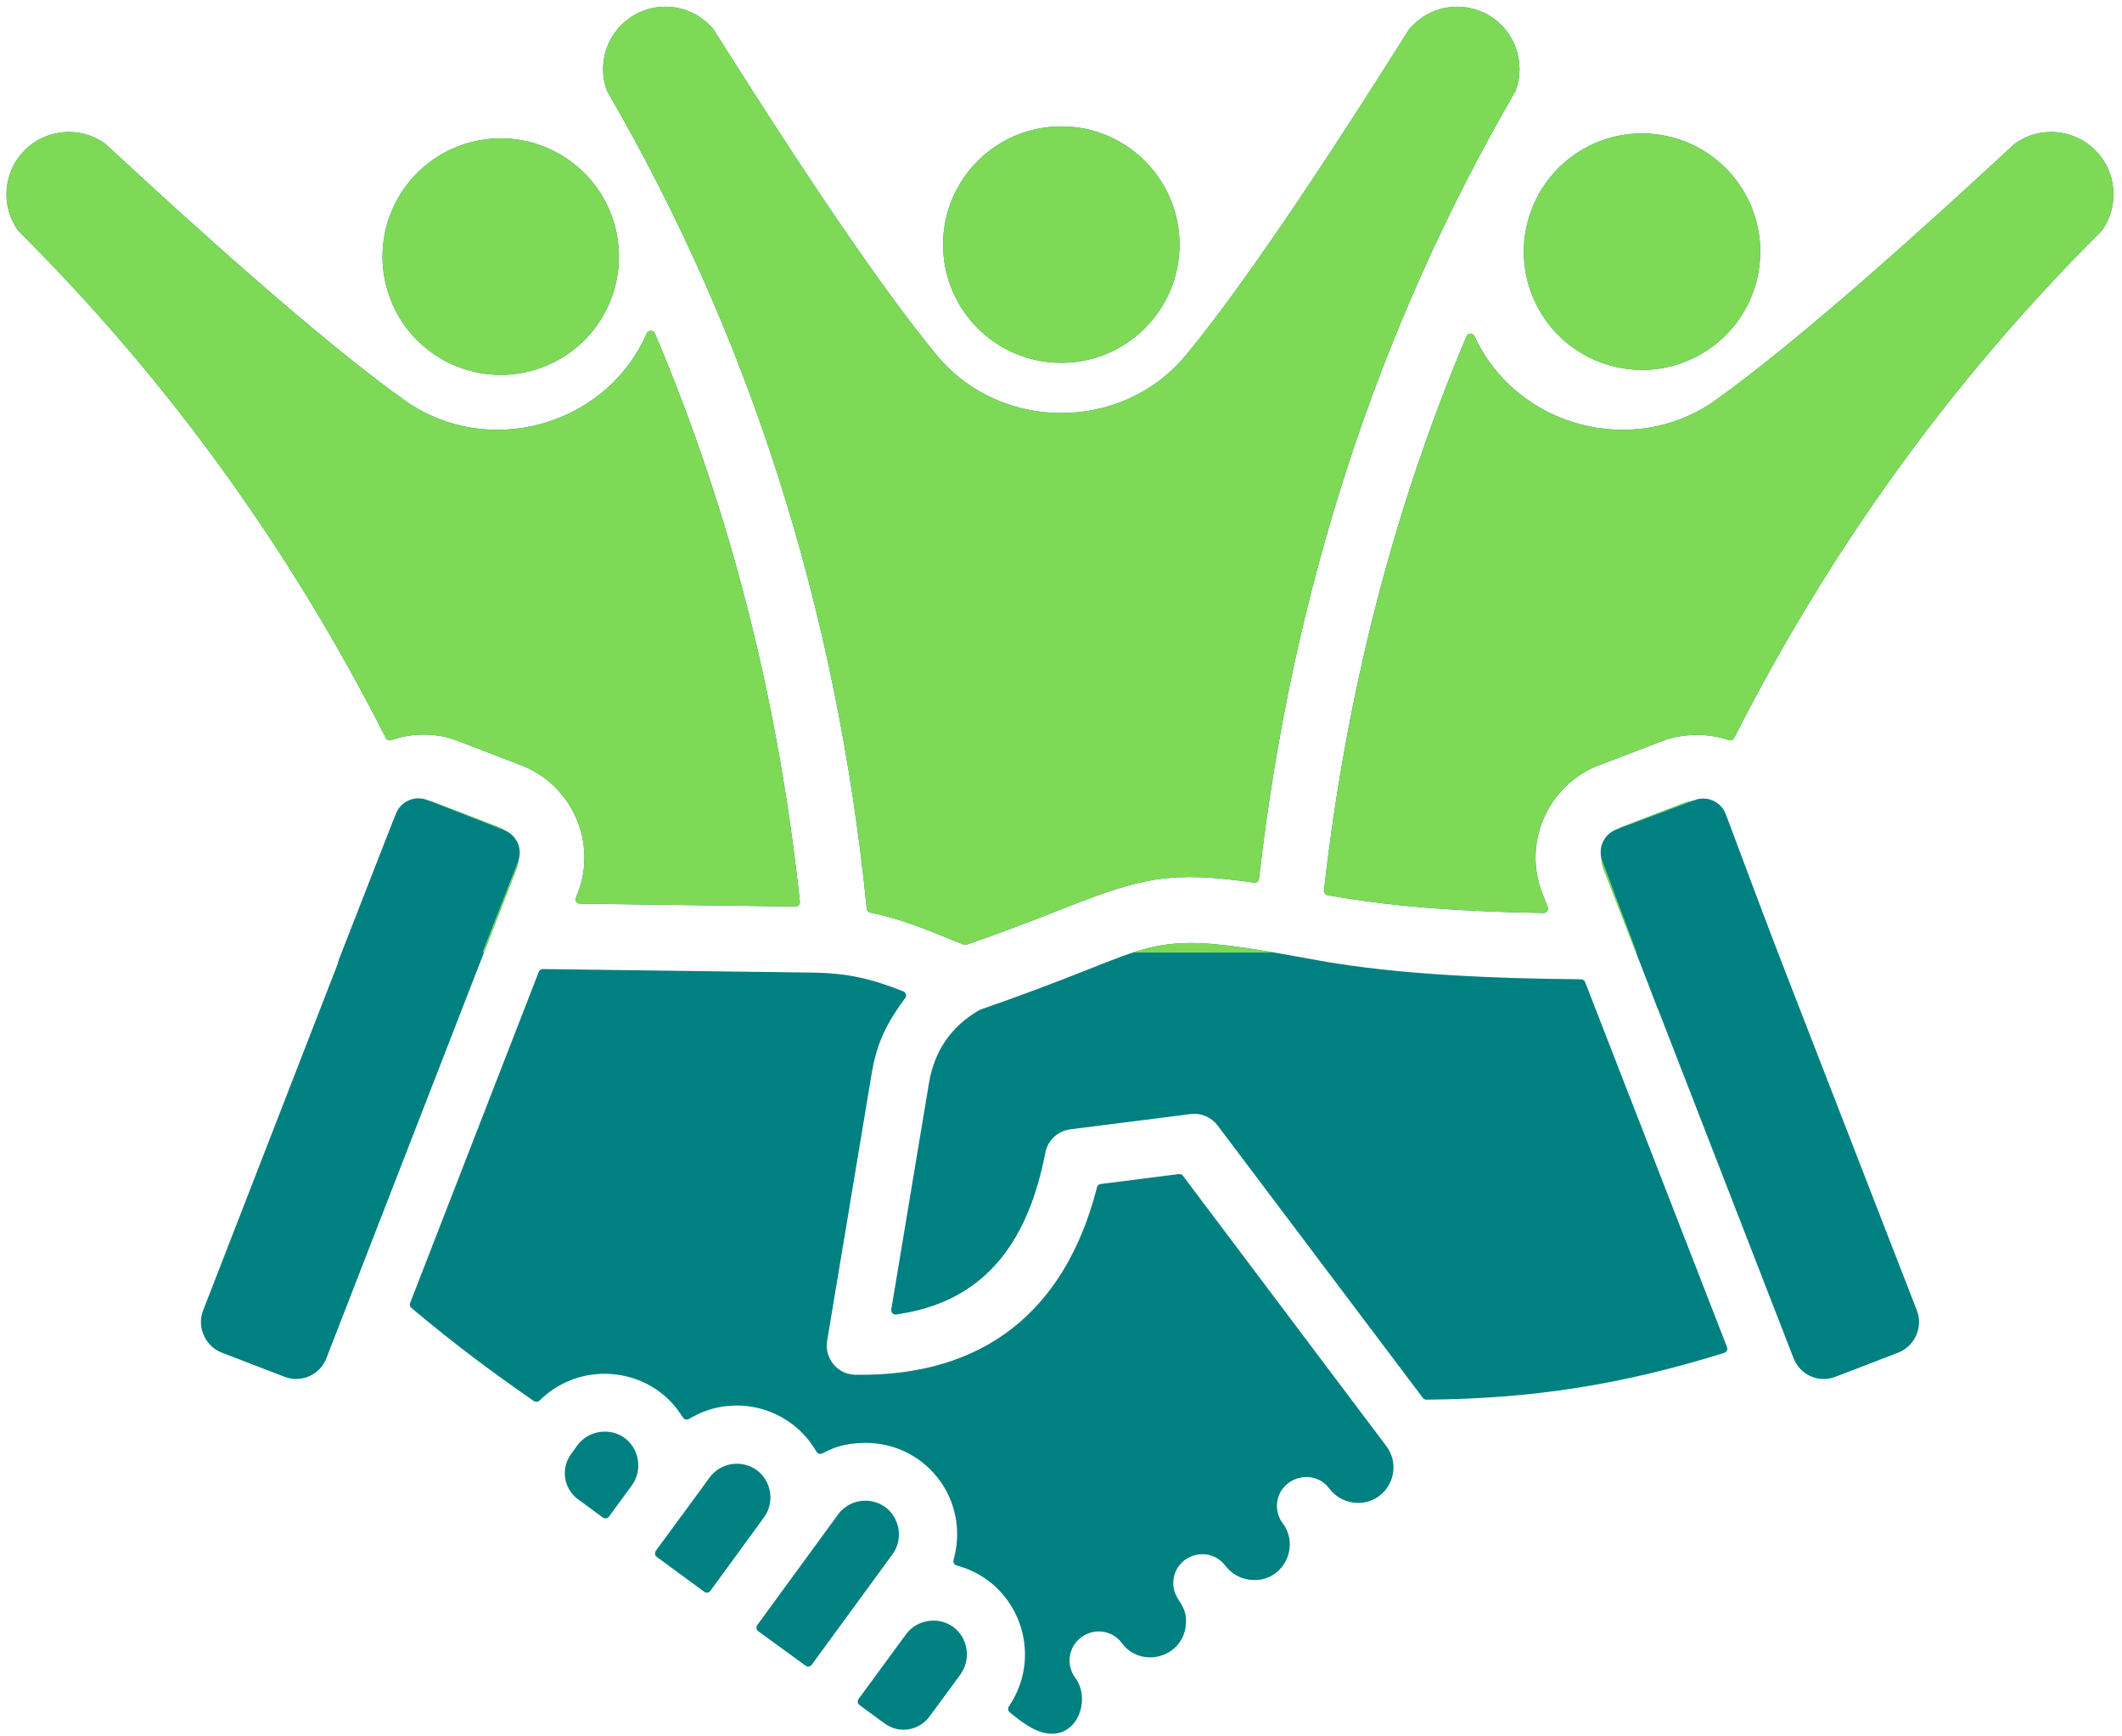
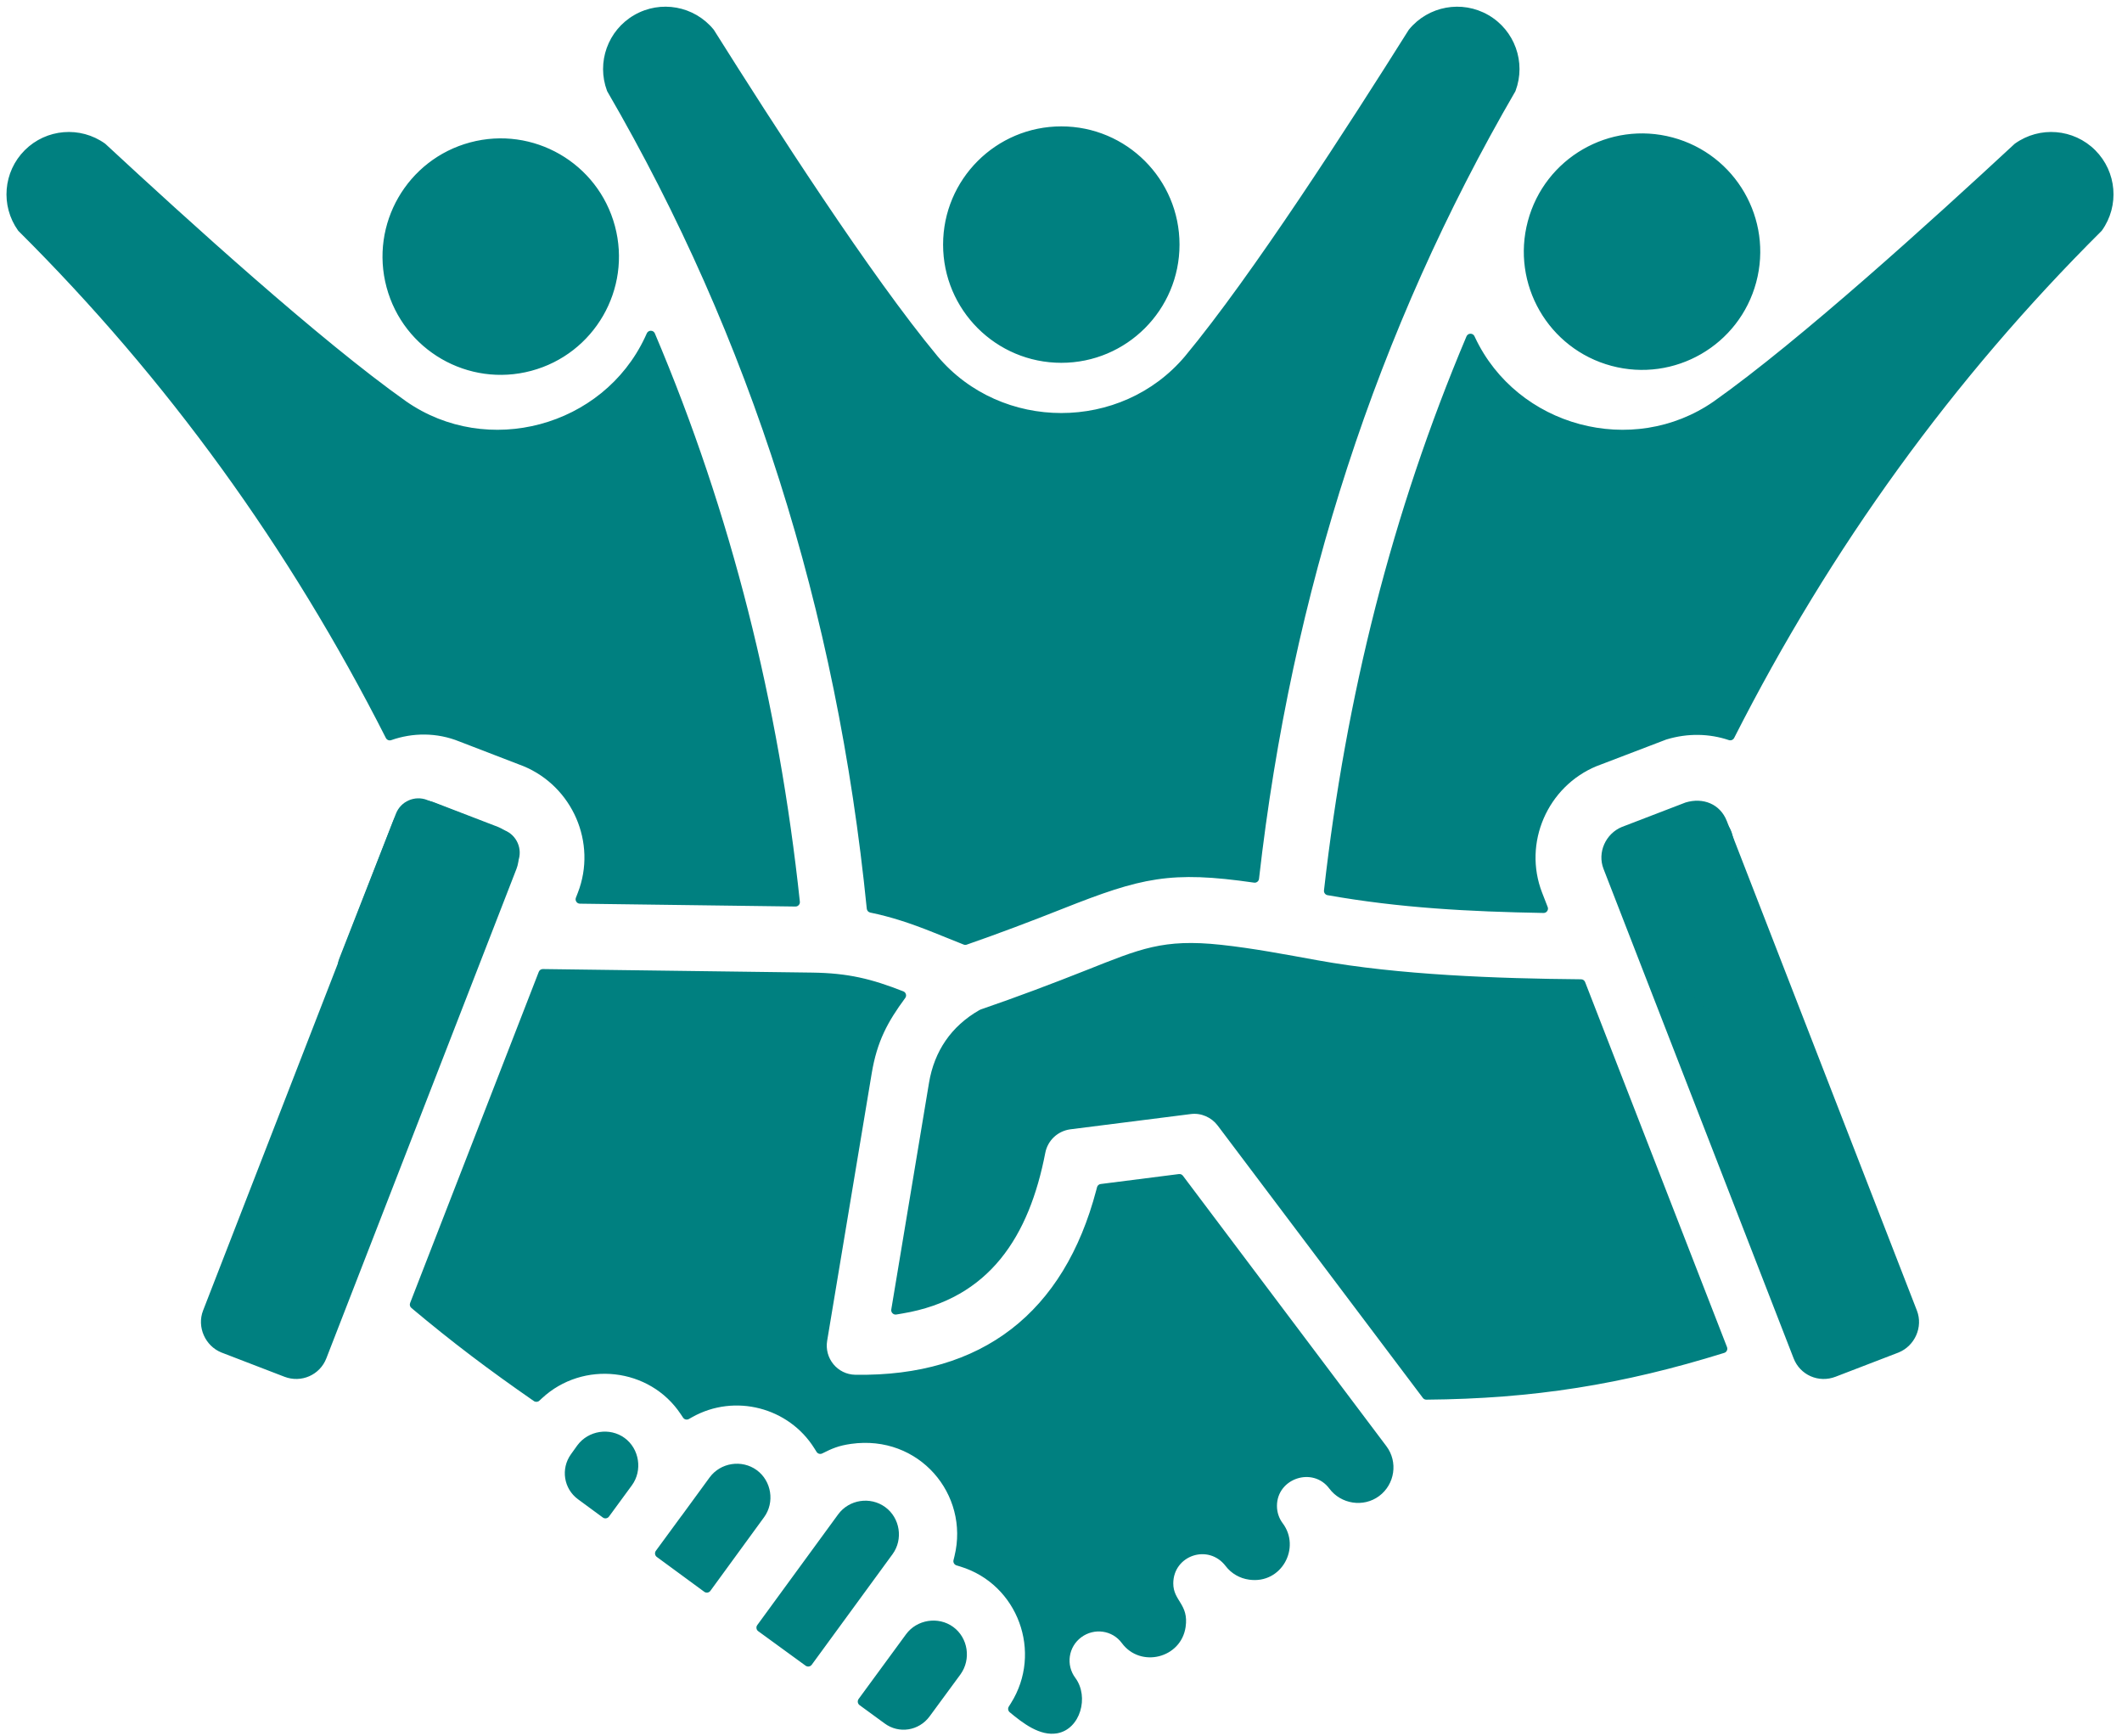
<svg xmlns="http://www.w3.org/2000/svg" width="528" zoomAndPan="magnify" viewBox="0 0 396 324" height="432" preserveAspectRatio="xMidYMid meet" version="1.2">
  <defs>
    <clipPath id="6f8ceaba42">
      <path d="M 1 1 L 395 1 L 395 177.75 L 1 177.75 Z M 1 1 " />
    </clipPath>
    <clipPath id="3cc22ebafa">
-       <path d="M 305.875 163.723 L 324 163.723 L 324 186.973 L 305.875 186.973 Z M 305.875 163.723 " />
-     </clipPath>
+       </clipPath>
    <clipPath id="c4106df82a">
      <path d="M 311.445 176.961 C 307.77 176.961 306.57 176.512 306.195 175.984 C 305.895 175.609 305.82 175.012 305.969 174.637 C 306.195 174.188 307.172 173.586 307.77 173.66 C 308.371 173.66 309.496 174.336 309.719 175.012 C 309.945 175.762 309.195 177.484 308.594 177.938 C 308.145 178.234 307.246 178.234 306.871 177.938 C 306.496 177.637 306.195 176.812 306.344 176.062 C 306.645 174.262 310.469 169.387 311.82 168.262 C 312.344 167.812 312.719 167.66 313.246 167.66 C 313.77 167.66 314.445 167.887 315.047 168.41 C 316.172 169.234 317.371 171.109 318.496 173.137 C 320.145 176.137 323.672 183.336 323.145 185.062 C 322.922 185.66 322.172 185.961 321.719 185.961 C 321.27 185.961 320.82 185.66 320.371 184.984 C 319.02 183.109 317.445 174.859 316.547 171.188 C 315.945 168.785 315.047 166.312 315.344 165.109 C 315.422 164.512 315.719 164.062 316.094 163.91 C 316.469 163.688 317.219 163.609 317.746 164.062 C 319.77 165.711 324.344 181.984 323.969 185.062 C 323.82 186.035 323.445 186.637 322.996 186.785 C 322.547 187.012 321.871 186.859 321.344 186.336 C 319.395 184.461 313.922 169.535 314.82 166.984 C 315.047 166.086 316.172 165.484 316.621 165.711 C 317.594 166.234 317.594 176.211 316.695 178.16 C 316.395 178.984 315.719 179.512 315.27 179.512 C 314.746 179.512 313.996 178.91 313.695 178.234 C 313.246 177.188 313.395 173.961 314.07 173.285 C 314.445 172.836 315.422 172.762 315.871 173.062 C 316.246 173.285 316.621 174.188 316.547 174.711 C 316.547 175.086 316.02 175.609 315.645 175.762 C 315.195 175.836 314.219 175.609 313.922 175.234 C 313.621 174.938 313.547 174.188 313.695 173.812 C 313.922 173.359 314.746 172.836 315.195 172.836 C 315.719 172.91 316.32 173.438 316.621 174.035 C 316.996 175.012 317.07 177.562 316.621 178.461 C 316.32 179.062 315.719 179.512 315.27 179.512 C 314.746 179.512 314.07 179.062 313.695 178.234 C 312.797 176.359 313.621 168.336 313.922 166.234 C 314.07 165.41 313.996 165.035 314.297 164.66 C 314.672 164.285 315.344 163.836 315.797 163.91 C 316.32 163.984 316.695 164.359 317.145 165.035 C 318.344 166.609 320.07 171.637 321.195 175.086 C 322.32 178.535 324.344 184.16 323.895 185.812 C 323.746 186.41 323.371 186.711 322.996 186.785 C 322.547 186.938 321.871 186.859 321.344 186.336 C 319.996 185.062 318.797 179.586 317.82 176.137 C 316.844 172.535 314.969 166.836 315.344 165.109 C 315.422 164.438 315.719 164.062 316.094 163.91 C 316.469 163.688 317.219 163.609 317.746 164.062 C 319.77 165.711 323.895 182.66 323.145 185.062 C 322.996 185.66 322.469 185.887 322.094 185.961 C 321.645 186.035 321.121 185.887 320.52 185.285 C 318.719 183.637 316.172 170.734 313.77 170.512 C 312.047 170.285 309.797 177.637 308.297 178.086 C 307.547 178.312 306.645 177.859 306.422 177.41 C 306.121 176.961 306.645 175.387 306.945 175.312 C 307.246 175.234 308.07 176.359 307.996 176.512 C 307.922 176.66 306.496 176.359 306.195 175.984 C 305.895 175.688 305.82 175.012 305.969 174.637 C 306.195 174.188 306.719 173.734 307.395 173.586 C 308.371 173.359 310.922 173.66 311.746 174.188 C 312.27 174.562 312.645 175.234 312.57 175.688 C 312.496 176.211 311.445 176.961 311.445 176.961 " />
    </clipPath>
    <clipPath id="6b162f9a23">
      <path d="M 300.805 150.57 L 330.094 150.57 L 330.094 188.988 L 300.805 188.988 Z M 300.805 150.57 " />
    </clipPath>
    <clipPath id="fa01191a2a">
      <path d="M 318.422 167.887 C 319.469 170.66 323.895 173.359 323.594 174.859 C 323.219 176.512 315.945 178.836 315.645 178.461 C 315.422 178.086 320.219 172.984 320.895 173.285 C 321.645 173.734 319.695 183.41 318.496 183.484 C 317.07 183.637 314.07 173.961 312.496 169.461 C 311.145 165.484 309.344 160.535 309.344 157.836 C 309.344 156.336 309.645 155.512 310.172 154.461 C 310.695 153.484 311.52 152.586 312.422 151.91 C 313.32 151.312 314.52 150.859 315.57 150.711 C 316.695 150.562 317.895 150.637 319.02 151.16 C 320.297 151.762 322.02 153.262 322.77 154.461 C 323.371 155.512 323.445 156.484 323.594 157.762 C 323.746 159.785 323.746 162.711 323.07 165.188 C 322.32 167.887 321.195 172.086 319.094 173.062 C 316.77 174.109 310.246 171.938 309.27 170.512 C 308.82 169.762 310.172 168.336 309.719 167.734 C 309.121 166.984 306.121 167.887 304.695 167.137 C 303.344 166.387 301.922 164.812 301.395 163.312 C 300.871 161.812 301.02 159.637 301.395 158.285 C 301.77 157.086 302.52 156.188 303.422 155.438 C 304.246 154.762 305.297 154.086 306.422 153.938 C 307.77 153.637 309.797 153.785 311.145 154.387 C 312.496 155.062 313.77 156.562 314.445 157.609 C 314.895 158.359 315.047 158.961 315.121 159.785 C 315.195 160.984 314.82 163.16 314.297 164.285 C 313.922 165.035 313.547 165.562 312.871 166.086 C 311.895 166.836 310.172 167.812 308.746 167.961 C 307.32 168.035 305.371 167.438 304.32 166.91 C 303.496 166.461 303.047 166.086 302.594 165.336 C 301.844 164.359 301.094 162.336 300.945 161.137 C 300.871 160.234 300.945 159.637 301.246 158.812 C 301.695 157.688 302.672 155.961 303.871 155.062 C 304.996 154.234 306.719 153.711 308.219 153.711 C 309.645 153.711 311.445 154.535 312.496 155.211 C 313.172 155.734 313.621 156.188 313.996 156.938 C 314.594 157.984 315.195 160.086 315.195 161.359 C 315.195 162.188 315.047 162.785 314.672 163.609 C 314.07 164.66 312.797 166.234 311.672 166.984 C 310.547 167.66 309.195 167.961 307.996 167.961 C 306.871 167.961 305.672 167.66 304.695 167.137 C 303.719 166.609 302.82 165.785 302.145 164.812 C 301.547 163.91 301.02 162.859 301.02 161.66 C 300.945 160.16 301.32 158.062 302.219 156.711 C 303.121 155.438 304.695 154.387 306.422 153.938 C 308.52 153.336 312.344 153.109 314.297 154.387 C 316.32 155.66 318.945 159.938 318.27 161.66 C 317.52 163.609 310.02 166.086 308.594 164.887 C 307.246 163.762 309.121 156.711 310.172 154.461 C 310.77 153.262 311.52 152.586 312.422 151.91 C 313.32 151.312 314.52 150.859 315.57 150.711 C 316.695 150.562 317.969 150.711 319.02 151.16 C 319.996 151.535 321.047 152.211 321.797 153.035 C 322.547 153.859 323.145 155.211 323.371 156.109 C 323.594 156.711 323.746 157.762 323.594 157.762 C 323.371 157.836 321.871 154.387 321.645 154.535 C 321.344 154.609 322.469 159.41 323.145 161.734 C 323.82 164.062 324.57 166.312 325.695 168.637 C 326.82 171.035 329.297 173.211 329.82 175.836 C 330.344 178.535 330.047 182.359 328.547 184.535 C 327.121 186.711 323.297 189.035 320.895 188.961 C 318.719 188.887 316.547 186.336 314.594 184.688 C 312.57 183.035 310.469 181.234 308.895 178.984 C 307.172 176.734 304.996 173.586 304.621 171.188 C 304.246 169.387 304.469 167.512 305.219 166.16 C 305.969 164.734 307.621 163.387 309.047 162.859 C 310.547 162.336 312.719 162.484 314.145 162.938 C 315.27 163.234 316.172 164.062 316.922 164.887 C 317.594 165.711 318.422 167.887 318.422 167.887 " />
    </clipPath>
    <clipPath id="c9912c79d6">
      <path d="M 298 149 L 333 149 L 333 191 L 298 191 Z M 298 149 " />
    </clipPath>
    <clipPath id="f5c9da4d40">
      <path d="M 297.422 156.355 L 320.484 147.711 L 333.855 183.383 L 310.793 192.031 Z M 297.422 156.355 " />
    </clipPath>
    <clipPath id="17f83a365b">
-       <path d="M 301.633 154.777 L 316.27 149.289 C 318.598 148.418 321.191 149.598 322.062 151.922 L 332.25 179.102 C 333.125 181.426 331.945 184.02 329.617 184.895 L 314.98 190.379 C 312.656 191.254 310.062 190.074 309.188 187.746 L 299 160.57 C 298.129 158.242 299.309 155.648 301.633 154.777 Z M 301.633 154.777 " />
-     </clipPath>
+       </clipPath>
    <clipPath id="e5fa14a100">
      <path d="M 63 148 L 97 148 L 97 191 L 63 191 Z M 63 148 " />
    </clipPath>
    <clipPath id="7158bc3313">
      <path d="M 75.523 147.637 L 98.316 156.551 L 84.461 191.984 L 61.668 183.074 Z M 75.523 147.637 " />
    </clipPath>
    <clipPath id="e7409b8095">
      <path d="M 79.715 149.273 L 94.125 154.91 C 96.441 155.816 97.582 158.426 96.68 160.742 L 86.109 187.77 C 85.203 190.086 82.594 191.227 80.277 190.324 L 65.867 184.688 C 63.551 183.781 62.41 181.172 63.316 178.855 L 73.887 151.828 C 74.789 149.512 77.402 148.371 79.715 149.273 Z M 79.715 149.273 " />
    </clipPath>
  </defs>
  <g id="6956a7752f">
    <path style=" stroke:none;fill-rule:evenodd;fill:#008080;fill-opacity:1;" d="M 323.625 137.691 C 341.656 102.156 364.504 70.629 392.164 43.113 C 392.199 43.078 392.227 43.047 392.254 43.008 C 395.551 38.383 395.027 32.051 391.008 28.031 C 386.984 24.012 380.645 23.488 376.02 26.797 C 375.992 26.816 375.965 26.836 375.938 26.863 C 360.59 41.09 335.926 63.504 319.828 74.895 C 304.68 85.434 283.109 79.652 275.262 62.953 C 275.23 62.887 275.199 62.816 275.168 62.75 C 275.031 62.445 274.742 62.266 274.41 62.27 C 274.078 62.273 273.797 62.465 273.668 62.77 C 259.719 95.793 251.168 130 247.078 166.137 C 247.027 166.57 247.32 166.961 247.746 167.035 C 261.242 169.426 274.141 170.105 288.043 170.355 C 288.324 170.359 288.57 170.234 288.73 170.004 C 288.891 169.773 288.926 169.5 288.82 169.238 L 287.785 166.574 C 284.18 157.293 288.785 146.738 297.969 142.949 C 297.977 142.949 297.984 142.945 297.992 142.945 L 310.961 137.988 C 310.98 137.984 310.996 137.977 311.016 137.973 C 314.977 136.773 319.02 136.879 322.633 138.098 C 323.02 138.227 323.438 138.055 323.625 137.691 Z M 60.898 253.465 C 59.688 256.578 56.211 258.094 53.094 256.898 L 41.328 252.371 C 41.324 252.371 41.32 252.367 41.316 252.367 C 38.289 251.148 36.711 247.594 37.895 244.547 L 73.371 153.211 C 74.559 150.152 78.176 148.508 81.168 149.77 C 81.18 149.773 81.184 149.777 81.191 149.781 L 92.957 154.305 C 92.965 154.309 92.969 154.309 92.977 154.312 C 95.988 155.559 97.57 159.062 96.383 162.125 Z M 169.082 304.945 C 171.105 302.184 175.117 301.562 177.883 303.578 C 180.66 305.609 181.262 309.602 179.254 312.41 L 173.484 320.262 C 171.492 322.973 167.75 323.574 165.055 321.562 L 160.41 318.168 C 160.043 317.898 159.965 317.387 160.23 317.02 Z M 156.402 282.586 L 141.32 303.23 C 141.188 303.414 141.137 303.617 141.172 303.84 C 141.207 304.062 141.316 304.242 141.5 304.375 L 150.34 310.809 C 150.703 311.074 151.219 310.996 151.484 310.633 L 166.57 289.992 C 168.586 287.23 167.965 283.234 165.199 281.219 C 162.41 279.188 158.445 279.793 156.402 282.586 Z M 127.176 282.867 L 132.422 275.688 C 134.457 272.906 138.441 272.293 141.223 274.32 C 143.984 276.34 144.609 280.328 142.598 283.094 L 132.574 296.836 C 132.441 297.02 132.262 297.129 132.039 297.164 C 131.812 297.199 131.609 297.148 131.426 297.016 L 122.57 290.516 C 122.207 290.25 122.129 289.734 122.395 289.371 L 127.164 282.867 Z M 117.922 277.148 L 113.645 282.984 C 113.375 283.348 112.863 283.426 112.5 283.16 L 107.871 279.758 C 105.188 277.789 104.609 274.059 106.547 271.359 L 107.75 269.68 C 107.754 269.676 107.758 269.672 107.758 269.672 C 109.797 266.926 113.793 266.301 116.559 268.316 C 119.328 270.332 119.945 274.387 117.922 277.148 Z M 299.242 162.125 C 298.055 159.066 299.641 155.559 302.652 154.312 C 302.656 154.309 302.664 154.309 302.672 154.305 L 314.527 149.75 C 314.547 149.742 314.566 149.734 314.586 149.73 C 317.789 148.77 321.004 149.984 322.258 153.211 L 357.727 244.547 C 358.918 247.609 357.336 251.152 354.281 252.379 L 342.535 256.895 C 339.41 258.098 335.934 256.594 334.719 253.461 Z M 173.367 202.055 L 166.328 244.336 C 166.285 244.605 166.363 244.855 166.559 245.051 C 166.75 245.242 167 245.324 167.27 245.281 L 168.402 245.09 C 184.73 242.363 192.074 230.59 195.066 215.125 C 195.516 212.797 197.379 211.051 199.723 210.727 L 222.23 207.875 C 224.16 207.629 226.082 208.484 227.246 210.031 L 265.531 260.844 C 265.695 261.059 265.926 261.172 266.195 261.168 C 286.148 261.004 302.793 258.348 321.77 252.441 C 321.992 252.375 322.16 252.23 322.262 252.016 C 322.363 251.805 322.375 251.586 322.289 251.363 L 295.809 183.254 C 295.684 182.934 295.395 182.734 295.055 182.73 C 279.531 182.594 261.039 181.934 245.879 179.184 C 239.941 178.109 233.836 176.938 227.836 176.293 C 217.051 175.133 212.754 177.059 202.809 180.996 C 196.277 183.586 189.75 186.051 183.098 188.332 C 183.074 188.34 183.051 188.348 183.027 188.359 L 182.82 188.453 C 182.793 188.465 182.773 188.477 182.75 188.488 C 177.527 191.48 174.355 196.125 173.367 202.055 Z M 151.984 270.27 L 152.383 270.906 C 152.605 271.266 153.066 271.395 153.445 271.203 C 155.254 270.293 156.477 269.75 158.832 269.418 C 171.512 267.637 180.934 278.852 178.125 290.359 L 177.941 291.113 C 177.836 291.535 178.082 291.961 178.496 292.09 L 179.234 292.316 C 189.977 295.609 194.625 308.332 188.645 317.824 L 188.262 318.43 C 188.043 318.781 188.113 319.234 188.434 319.5 C 190.859 321.512 194.043 323.996 197.281 323.426 C 201.613 322.66 203.293 316.613 200.672 313.082 C 198.879 310.676 199.375 307.293 201.785 305.504 C 204.18 303.727 207.57 304.168 209.352 306.586 C 212.82 311.293 220.398 309.441 221.254 303.594 C 221.883 299.312 218.945 298.746 218.953 295.449 C 218.965 290.234 225.5 287.992 228.727 292.219 C 229.789 293.613 231.371 294.52 233.105 294.754 C 239.152 295.625 242.805 288.793 239.375 284.234 C 238.672 283.297 238.301 282.168 238.301 280.996 C 238.301 275.852 244.992 273.625 248.07 277.754 C 250.242 280.668 254.441 281.324 257.359 279.16 C 260.305 276.977 260.93 272.777 258.719 269.844 L 220.758 219.395 C 220.574 219.152 220.297 219.035 220 219.074 L 205.41 220.93 C 205.07 220.973 204.809 221.203 204.723 221.531 L 204.582 222.066 C 198.578 244.891 183.312 256.898 159.625 256.523 C 156.277 256.473 153.816 253.453 154.363 250.168 L 162.676 200.277 C 163.672 194.312 165.633 190.688 168.926 186.223 C 169.082 186.012 169.129 185.762 169.055 185.512 C 168.98 185.258 168.812 185.07 168.566 184.977 C 162.641 182.656 158.328 181.57 151.508 181.48 L 101.316 180.82 C 100.969 180.816 100.668 181.016 100.543 181.344 L 76.535 243.129 C 76.406 243.461 76.5 243.824 76.77 244.055 C 84.52 250.562 91.336 255.68 99.629 261.43 C 99.949 261.652 100.367 261.621 100.652 261.359 L 101.137 260.91 C 108.781 253.793 121.254 255.148 127.047 263.887 L 127.469 264.52 C 127.703 264.879 128.176 264.992 128.551 264.781 L 129.211 264.41 C 137.113 259.996 147.191 262.594 151.984 270.27 Z M 198.059 23.582 C 210.242 23.582 220.117 33.457 220.117 45.641 C 220.117 57.824 210.242 67.699 198.059 67.699 C 185.875 67.699 175.996 57.824 175.996 45.641 C 175.996 33.457 185.875 23.582 198.059 23.582 Z M 234.953 163.977 C 234.926 164.207 234.82 164.395 234.641 164.535 C 234.457 164.672 234.25 164.727 234.023 164.695 C 218.449 162.445 213.051 163.727 198.285 169.578 C 192.367 171.922 186.418 174.176 180.406 176.266 C 180.211 176.332 180.023 176.328 179.832 176.25 L 174.141 173.965 C 169.945 172.281 166.246 171.066 162.406 170.281 C 162.051 170.207 161.793 169.922 161.754 169.562 C 156.172 113.855 140.035 63.027 113.34 17.074 C 113.316 17.031 113.297 16.992 113.281 16.949 C 111.293 11.629 113.438 5.648 118.359 2.809 C 123.289 -0.039 129.547 1.102 133.156 5.492 C 133.18 5.52 133.199 5.543 133.219 5.574 C 144.363 23.289 162.387 51.324 174.984 66.496 C 186.891 80.594 209.219 80.594 221.125 66.496 C 233.723 51.324 251.746 23.293 262.891 5.574 C 262.91 5.543 262.93 5.52 262.953 5.492 C 266.562 1.102 272.824 -0.035 277.75 2.809 C 282.672 5.648 284.816 11.629 282.828 16.949 C 282.812 16.992 282.793 17.031 282.77 17.074 C 256.973 61.488 241.031 110.457 234.953 163.977 Z M 87.734 26.574 C 75.969 29.73 68.984 41.824 72.137 53.594 C 75.289 65.359 87.387 72.344 99.152 69.191 C 110.922 66.039 117.906 53.941 114.754 42.176 C 111.602 30.406 99.504 23.422 87.734 26.574 Z M 72.008 137.703 C 72.195 138.07 72.621 138.242 73.008 138.105 C 77.027 136.695 81.531 136.656 85.727 138.359 C 85.73 138.359 85.738 138.363 85.742 138.363 L 97.637 142.945 C 97.645 142.945 97.648 142.949 97.656 142.949 C 106.844 146.738 111.441 157.289 107.836 166.574 L 107.473 167.508 C 107.375 167.766 107.402 168.031 107.559 168.262 C 107.711 168.492 107.949 168.617 108.227 168.621 L 148.441 169.152 C 148.684 169.156 148.895 169.062 149.059 168.883 C 149.219 168.703 149.293 168.488 149.266 168.246 C 145.34 131.375 136.492 95.867 122.207 62.211 C 122.078 61.906 121.797 61.719 121.465 61.715 C 121.133 61.711 120.844 61.891 120.707 62.195 C 120.594 62.449 120.477 62.703 120.359 62.953 C 112.512 79.652 90.941 85.434 75.797 74.895 C 59.699 63.504 35.031 41.09 19.684 26.863 C 19.656 26.836 19.633 26.816 19.605 26.797 C 14.98 23.488 8.637 24.012 4.617 28.031 C 0.598 32.051 0.074 38.383 3.367 43.008 C 3.398 43.047 3.422 43.078 3.457 43.113 C 31.125 70.633 53.977 102.16 72.008 137.703 Z M 312.141 25.652 C 323.906 28.805 330.891 40.902 327.738 52.668 C 324.586 64.438 312.488 71.418 300.723 68.266 C 288.953 65.113 281.969 53.02 285.125 41.25 C 288.273 29.48 300.371 22.496 312.141 25.652 Z M 312.141 25.652 " />
    <g clip-rule="nonzero" clip-path="url(#6f8ceaba42)">
-       <path style=" stroke:none;fill-rule:evenodd;fill:#7ed957;fill-opacity:1;" d="M 323.625 137.691 C 341.656 102.156 364.504 70.629 392.164 43.113 C 392.199 43.078 392.227 43.047 392.254 43.008 C 395.551 38.383 395.027 32.051 391.008 28.031 C 386.984 24.012 380.645 23.488 376.02 26.797 C 375.992 26.816 375.965 26.836 375.938 26.863 C 360.59 41.09 335.926 63.504 319.828 74.895 C 304.68 85.434 283.109 79.652 275.262 62.953 C 275.23 62.887 275.199 62.816 275.168 62.75 C 275.031 62.445 274.742 62.266 274.41 62.27 C 274.078 62.273 273.797 62.465 273.668 62.77 C 259.719 95.793 251.168 130 247.078 166.137 C 247.027 166.57 247.32 166.961 247.746 167.035 C 261.242 169.426 274.141 170.105 288.043 170.355 C 288.324 170.359 288.57 170.234 288.73 170.004 C 288.891 169.773 288.926 169.5 288.82 169.238 L 287.785 166.574 C 284.18 157.293 288.785 146.738 297.969 142.949 C 297.977 142.949 297.984 142.945 297.992 142.945 L 310.961 137.988 C 310.98 137.984 310.996 137.977 311.016 137.973 C 314.977 136.773 319.02 136.879 322.633 138.098 C 323.02 138.227 323.438 138.055 323.625 137.691 Z M 60.898 253.465 C 59.688 256.578 56.211 258.094 53.094 256.898 L 41.328 252.371 C 41.324 252.371 41.32 252.367 41.316 252.367 C 38.289 251.148 36.711 247.594 37.895 244.547 L 73.371 153.211 C 74.559 150.152 78.176 148.508 81.168 149.77 C 81.18 149.773 81.184 149.777 81.191 149.781 L 92.957 154.305 C 92.965 154.309 92.969 154.309 92.977 154.312 C 95.988 155.559 97.57 159.062 96.383 162.125 Z M 169.082 304.945 C 171.105 302.184 175.117 301.562 177.883 303.578 C 180.66 305.609 181.262 309.602 179.254 312.41 L 173.484 320.262 C 171.492 322.973 167.75 323.574 165.055 321.562 L 160.41 318.168 C 160.043 317.898 159.965 317.387 160.23 317.02 Z M 156.402 282.586 L 141.32 303.23 C 141.188 303.414 141.137 303.617 141.172 303.84 C 141.207 304.062 141.316 304.242 141.5 304.375 L 150.34 310.809 C 150.703 311.074 151.219 310.996 151.484 310.633 L 166.57 289.992 C 168.586 287.23 167.965 283.234 165.199 281.219 C 162.41 279.188 158.445 279.793 156.402 282.586 Z M 127.176 282.867 L 132.422 275.688 C 134.457 272.906 138.441 272.293 141.223 274.32 C 143.984 276.34 144.609 280.328 142.598 283.094 L 132.574 296.836 C 132.441 297.02 132.262 297.129 132.039 297.164 C 131.812 297.199 131.609 297.148 131.426 297.016 L 122.57 290.516 C 122.207 290.25 122.129 289.734 122.395 289.371 L 127.164 282.867 Z M 117.922 277.148 L 113.645 282.984 C 113.375 283.348 112.863 283.426 112.5 283.16 L 107.871 279.758 C 105.188 277.789 104.609 274.059 106.547 271.359 L 107.75 269.68 C 107.754 269.676 107.758 269.672 107.758 269.672 C 109.797 266.926 113.793 266.301 116.559 268.316 C 119.328 270.332 119.945 274.387 117.922 277.148 Z M 299.242 162.125 C 298.055 159.066 299.641 155.559 302.652 154.312 C 302.656 154.309 302.664 154.309 302.672 154.305 L 314.527 149.75 C 314.547 149.742 314.566 149.734 314.586 149.73 C 317.789 148.77 321.004 149.984 322.258 153.211 L 357.727 244.547 C 358.918 247.609 357.336 251.152 354.281 252.379 L 342.535 256.895 C 339.41 258.098 335.934 256.594 334.719 253.461 Z M 173.367 202.055 L 166.328 244.336 C 166.285 244.605 166.363 244.855 166.559 245.051 C 166.75 245.242 167 245.324 167.27 245.281 L 168.402 245.09 C 184.73 242.363 192.074 230.59 195.066 215.125 C 195.516 212.797 197.379 211.051 199.723 210.727 L 222.23 207.875 C 224.16 207.629 226.082 208.484 227.246 210.031 L 265.531 260.844 C 265.695 261.059 265.926 261.172 266.195 261.168 C 286.148 261.004 302.793 258.348 321.77 252.441 C 321.992 252.375 322.16 252.23 322.262 252.016 C 322.363 251.805 322.375 251.586 322.289 251.363 L 295.809 183.254 C 295.684 182.934 295.395 182.734 295.055 182.73 C 279.531 182.594 261.039 181.934 245.879 179.184 C 239.941 178.109 233.836 176.938 227.836 176.293 C 217.051 175.133 212.754 177.059 202.809 180.996 C 196.277 183.586 189.75 186.051 183.098 188.332 C 183.074 188.34 183.051 188.348 183.027 188.359 L 182.82 188.453 C 182.793 188.465 182.773 188.477 182.75 188.488 C 177.527 191.48 174.355 196.125 173.367 202.055 Z M 151.984 270.27 L 152.383 270.906 C 152.605 271.266 153.066 271.395 153.445 271.203 C 155.254 270.293 156.477 269.75 158.832 269.418 C 171.512 267.637 180.934 278.852 178.125 290.359 L 177.941 291.113 C 177.836 291.535 178.082 291.961 178.496 292.09 L 179.234 292.316 C 189.977 295.609 194.625 308.332 188.645 317.824 L 188.262 318.43 C 188.043 318.781 188.113 319.234 188.434 319.5 C 190.859 321.512 194.043 323.996 197.281 323.426 C 201.613 322.66 203.293 316.613 200.672 313.082 C 198.879 310.676 199.375 307.293 201.785 305.504 C 204.18 303.727 207.57 304.168 209.352 306.586 C 212.82 311.293 220.398 309.441 221.254 303.594 C 221.883 299.312 218.945 298.746 218.953 295.449 C 218.965 290.234 225.5 287.992 228.727 292.219 C 229.789 293.613 231.371 294.52 233.105 294.754 C 239.152 295.625 242.805 288.793 239.375 284.234 C 238.672 283.297 238.301 282.168 238.301 280.996 C 238.301 275.852 244.992 273.625 248.07 277.754 C 250.242 280.668 254.441 281.324 257.359 279.16 C 260.305 276.977 260.93 272.777 258.719 269.844 L 220.758 219.395 C 220.574 219.152 220.297 219.035 220 219.074 L 205.41 220.93 C 205.07 220.973 204.809 221.203 204.723 221.531 L 204.582 222.066 C 198.578 244.891 183.312 256.898 159.625 256.523 C 156.277 256.473 153.816 253.453 154.363 250.168 L 162.676 200.277 C 163.672 194.312 165.633 190.688 168.926 186.223 C 169.082 186.012 169.129 185.762 169.055 185.512 C 168.98 185.258 168.812 185.07 168.566 184.977 C 162.641 182.656 158.328 181.57 151.508 181.48 L 101.316 180.82 C 100.969 180.816 100.668 181.016 100.543 181.344 L 76.535 243.129 C 76.406 243.461 76.5 243.824 76.77 244.055 C 84.52 250.562 91.336 255.68 99.629 261.43 C 99.949 261.652 100.367 261.621 100.652 261.359 L 101.137 260.91 C 108.781 253.793 121.254 255.148 127.047 263.887 L 127.469 264.52 C 127.703 264.879 128.176 264.992 128.551 264.781 L 129.211 264.41 C 137.113 259.996 147.191 262.594 151.984 270.27 Z M 198.059 23.582 C 210.242 23.582 220.117 33.457 220.117 45.641 C 220.117 57.824 210.242 67.699 198.059 67.699 C 185.875 67.699 175.996 57.824 175.996 45.641 C 175.996 33.457 185.875 23.582 198.059 23.582 Z M 234.953 163.977 C 234.926 164.207 234.82 164.395 234.641 164.535 C 234.457 164.672 234.25 164.727 234.023 164.695 C 218.449 162.445 213.051 163.727 198.285 169.578 C 192.367 171.922 186.418 174.176 180.406 176.266 C 180.211 176.332 180.023 176.328 179.832 176.25 L 174.141 173.965 C 169.945 172.281 166.246 171.066 162.406 170.281 C 162.051 170.207 161.793 169.922 161.754 169.562 C 156.172 113.855 140.035 63.027 113.34 17.074 C 113.316 17.031 113.297 16.992 113.281 16.949 C 111.293 11.629 113.438 5.648 118.359 2.809 C 123.289 -0.039 129.547 1.102 133.156 5.492 C 133.18 5.52 133.199 5.543 133.219 5.574 C 144.363 23.289 162.387 51.324 174.984 66.496 C 186.891 80.594 209.219 80.594 221.125 66.496 C 233.723 51.324 251.746 23.293 262.891 5.574 C 262.91 5.543 262.93 5.52 262.953 5.492 C 266.562 1.102 272.824 -0.035 277.75 2.809 C 282.672 5.648 284.816 11.629 282.828 16.949 C 282.812 16.992 282.793 17.031 282.77 17.074 C 256.973 61.488 241.031 110.457 234.953 163.977 Z M 87.734 26.574 C 75.969 29.73 68.984 41.824 72.137 53.594 C 75.289 65.359 87.387 72.344 99.152 69.191 C 110.922 66.039 117.906 53.941 114.754 42.176 C 111.602 30.406 99.504 23.422 87.734 26.574 Z M 72.008 137.703 C 72.195 138.07 72.621 138.242 73.008 138.105 C 77.027 136.695 81.531 136.656 85.727 138.359 C 85.73 138.359 85.738 138.363 85.742 138.363 L 97.637 142.945 C 97.645 142.945 97.648 142.949 97.656 142.949 C 106.844 146.738 111.441 157.289 107.836 166.574 L 107.473 167.508 C 107.375 167.766 107.402 168.031 107.559 168.262 C 107.711 168.492 107.949 168.617 108.227 168.621 L 148.441 169.152 C 148.684 169.156 148.895 169.062 149.059 168.883 C 149.219 168.703 149.293 168.488 149.266 168.246 C 145.34 131.375 136.492 95.867 122.207 62.211 C 122.078 61.906 121.797 61.719 121.465 61.715 C 121.133 61.711 120.844 61.891 120.707 62.195 C 120.594 62.449 120.477 62.703 120.359 62.953 C 112.512 79.652 90.941 85.434 75.797 74.895 C 59.699 63.504 35.031 41.09 19.684 26.863 C 19.656 26.836 19.633 26.816 19.605 26.797 C 14.98 23.488 8.637 24.012 4.617 28.031 C 0.598 32.051 0.074 38.383 3.367 43.008 C 3.398 43.047 3.422 43.078 3.457 43.113 C 31.125 70.633 53.977 102.16 72.008 137.703 Z M 312.141 25.652 C 323.906 28.805 330.891 40.902 327.738 52.668 C 324.586 64.438 312.488 71.418 300.723 68.266 C 288.953 65.113 281.969 53.02 285.125 41.25 C 288.273 29.48 300.371 22.496 312.141 25.652 Z M 312.141 25.652 " />
-     </g>
+       </g>
    <g clip-rule="nonzero" clip-path="url(#3cc22ebafa)">
      <g clip-rule="nonzero" clip-path="url(#c4106df82a)">
        <path style=" stroke:none;fill-rule:nonzero;fill:#008080;fill-opacity:1;" d="M 302.969 160.91 L 326.969 160.91 L 326.969 189.879 L 302.969 189.879 Z M 302.969 160.91 " />
      </g>
    </g>
    <g clip-rule="nonzero" clip-path="url(#6b162f9a23)">
      <g clip-rule="nonzero" clip-path="url(#fa01191a2a)">
        <path style=" stroke:none;fill-rule:nonzero;fill:#008080;fill-opacity:1;" d="M 297.945 147.711 L 332.82 147.711 L 332.82 191.984 L 297.945 191.984 Z M 297.945 147.711 " />
      </g>
    </g>
    <g clip-rule="nonzero" clip-path="url(#c9912c79d6)">
      <g clip-rule="nonzero" clip-path="url(#f5c9da4d40)">
        <g clip-rule="nonzero" clip-path="url(#17f83a365b)">
          <path style=" stroke:none;fill-rule:nonzero;fill:#008080;fill-opacity:1;" d="M 297.422 156.355 L 320.484 147.711 L 333.824 183.293 L 310.762 191.941 Z M 297.422 156.355 " />
        </g>
      </g>
    </g>
    <g clip-rule="nonzero" clip-path="url(#e5fa14a100)">
      <g clip-rule="nonzero" clip-path="url(#7158bc3313)">
        <g clip-rule="nonzero" clip-path="url(#e7409b8095)">
          <path style=" stroke:none;fill-rule:nonzero;fill:#008080;fill-opacity:1;" d="M 75.523 147.637 L 98.316 156.551 L 84.461 191.984 L 61.668 183.074 Z M 75.523 147.637 " />
        </g>
      </g>
    </g>
  </g>
</svg>